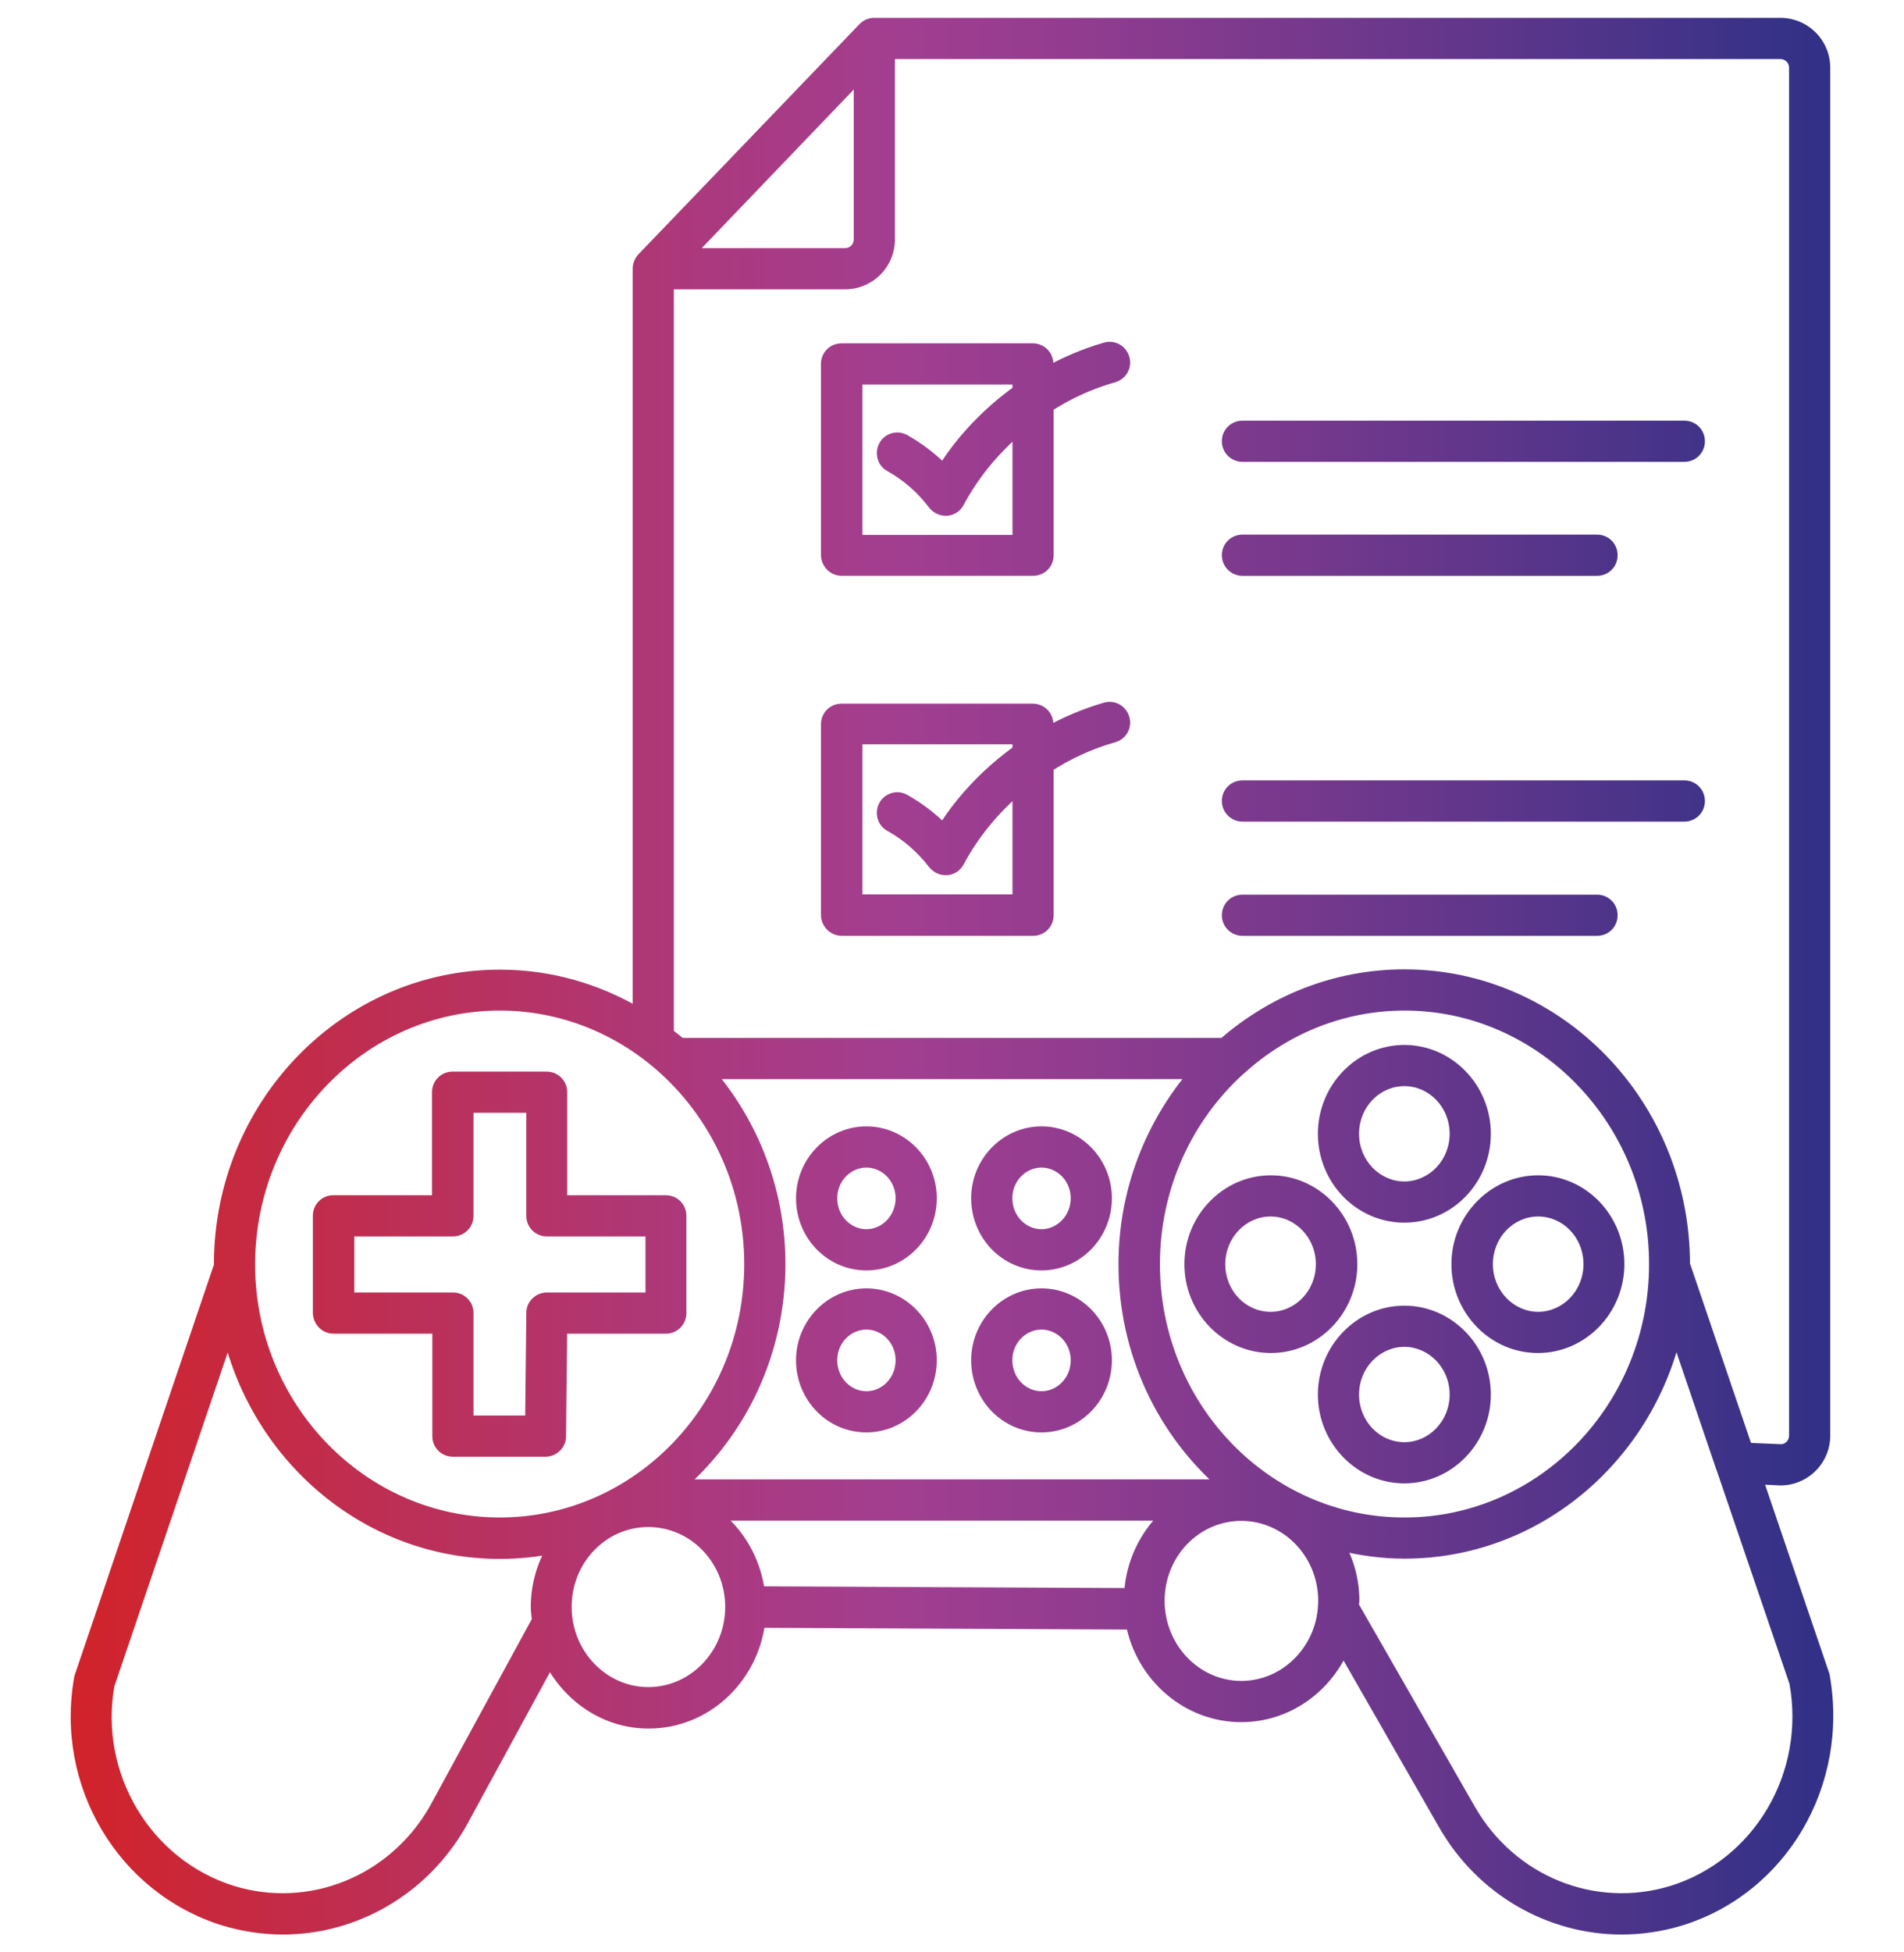
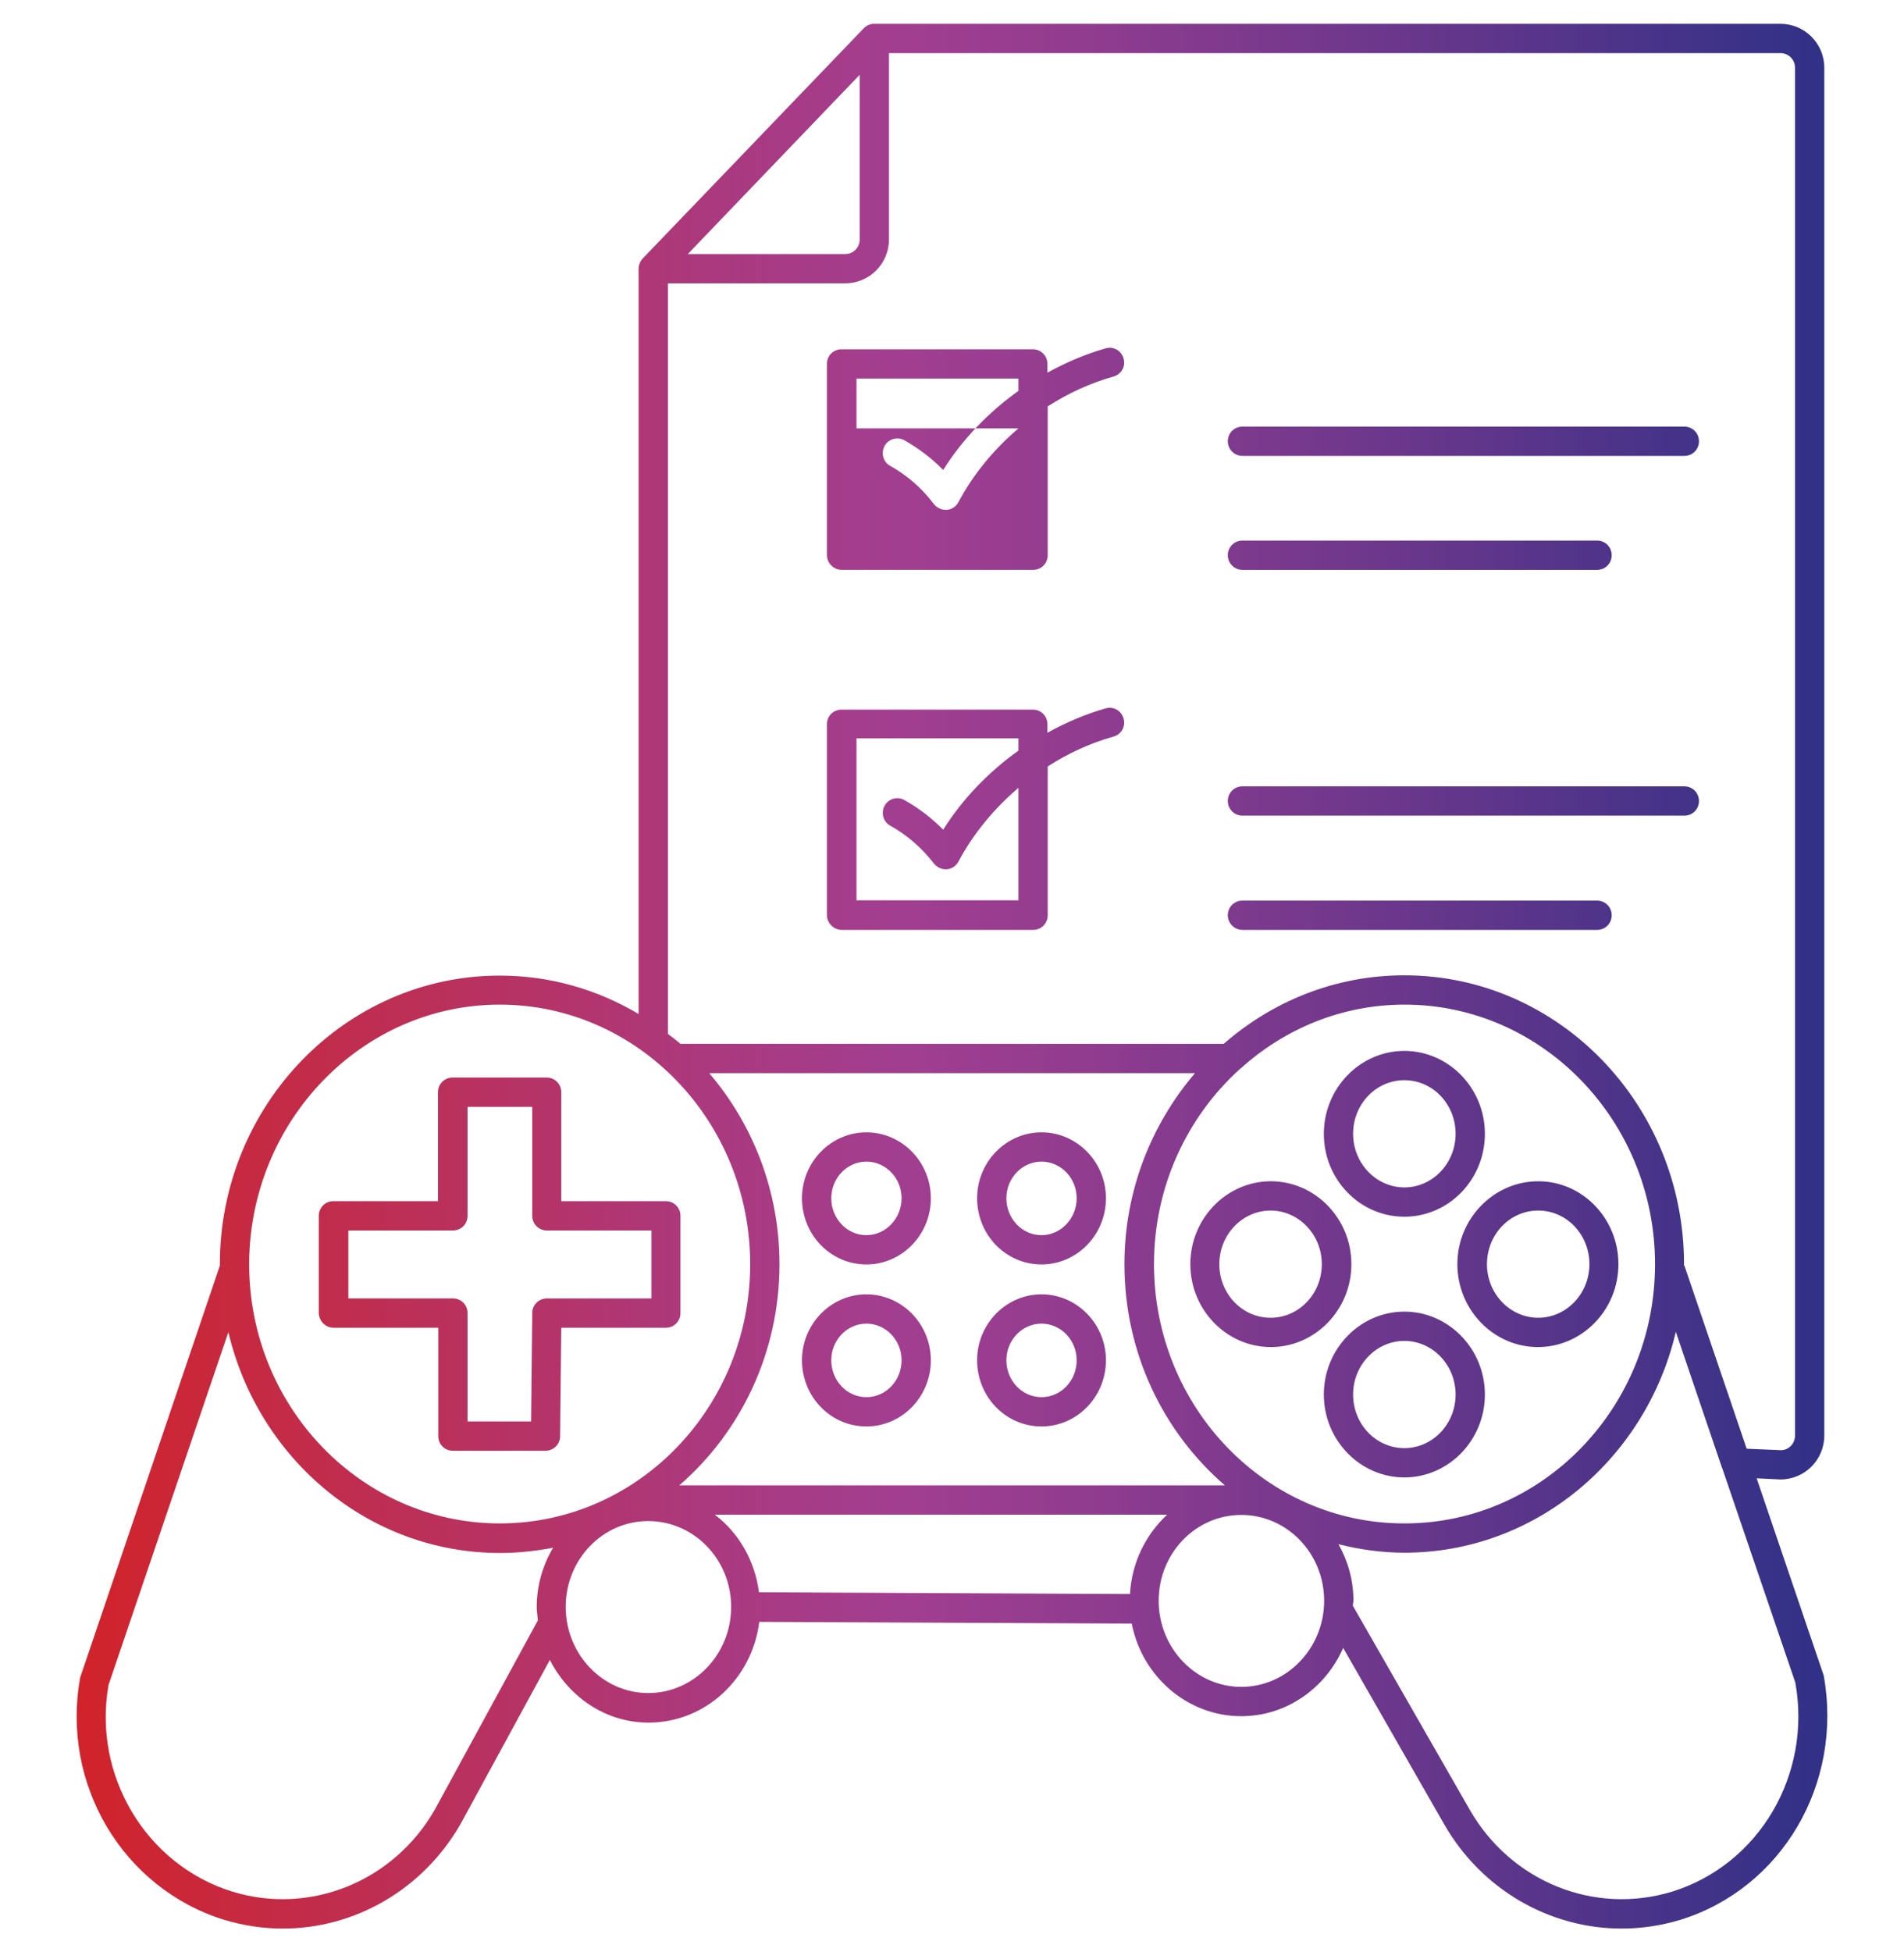
<svg xmlns="http://www.w3.org/2000/svg" width="80" height="82" viewBox="0 0 80 82" fill="none">
-   <path fill-rule="evenodd" clip-rule="evenodd" d="M76.626 70.369L73.809 62.089L74.805 62.138C75.826 62.138 76.651 61.314 76.651 60.293V2.846C76.651 1.825 75.826 1 74.805 1H36.737L36.733 1C36.694 0.999 36.483 0.996 36.294 1.185L27.005 10.856C27.005 10.856 26.832 11.028 26.832 11.286V42.587C25.11 41.566 23.129 40.975 21 40.975C14.516 40.975 9.238 46.414 9.238 53.107V53.144V53.156L3.369 70.456C2.557 74.934 5.153 79.302 9.41 80.631C10.235 80.877 11.059 81 11.883 81C14.885 81 17.752 79.388 19.352 76.608L23.104 69.717C23.892 71.268 25.442 72.35 27.251 72.35C29.638 72.35 31.606 70.505 31.902 68.118L47.552 68.192C47.983 70.406 49.89 72.08 52.154 72.08C54.061 72.08 55.697 70.898 56.436 69.213L60.68 76.62C62.268 79.388 65.134 81 68.137 81C68.961 81 69.798 80.877 70.61 80.631C74.855 79.314 77.451 74.934 76.626 70.369ZM36.122 3.141V10.056C36.122 10.4 35.851 10.671 35.507 10.671H28.899L36.122 3.141ZM28.063 11.901H35.507C36.528 11.901 37.352 11.077 37.352 10.056V2.231H74.805C75.15 2.231 75.421 2.501 75.421 2.846V60.293C75.421 60.637 75.15 60.908 74.83 60.908L73.39 60.846L70.782 53.181C70.782 53.169 70.77 53.156 70.757 53.144V53.095C70.757 46.401 65.491 40.963 59.007 40.963C56.116 40.963 53.47 42.046 51.416 43.842H28.592C28.42 43.695 28.247 43.559 28.063 43.424V11.901ZM47.478 66.949L31.889 66.875C31.717 65.546 31.04 64.377 30.031 63.615H49.041C48.143 64.451 47.552 65.62 47.478 66.949ZM28.543 62.384C31.114 60.157 32.751 56.823 32.751 53.095C32.751 50.019 31.631 47.214 29.798 45.073H50.21C48.377 47.214 47.245 50.019 47.245 53.095C47.245 56.823 48.881 60.157 51.465 62.384H28.543ZM48.487 53.095C48.487 49.834 49.878 46.918 52.068 44.925C52.08 44.913 52.092 44.904 52.105 44.894C52.117 44.885 52.129 44.876 52.142 44.864C53.987 43.203 56.386 42.194 59.019 42.194C64.814 42.194 69.539 47.09 69.539 53.095C69.539 59.099 64.827 63.984 59.019 63.984C53.212 63.996 48.487 59.111 48.487 53.095ZM21 42.194C26.796 42.194 31.52 47.09 31.52 53.095C31.52 59.099 26.808 63.984 21 63.984C15.193 63.984 10.468 59.099 10.468 53.095C10.481 47.09 15.205 42.194 21 42.194ZM18.269 76.005C16.534 79.031 13.027 80.446 9.767 79.45C6.113 78.318 3.886 74.54 4.562 70.763L9.595 55.949C10.85 61.265 15.476 65.226 21.013 65.226C21.776 65.226 22.526 65.14 23.24 65.005C22.809 65.731 22.551 66.58 22.551 67.503C22.551 67.613 22.564 67.724 22.577 67.835C22.586 67.909 22.595 67.983 22.6 68.056L18.269 76.005ZM27.238 71.108C25.331 71.108 23.769 69.484 23.769 67.49C23.769 65.497 25.319 63.885 27.238 63.885C29.158 63.885 30.72 65.497 30.72 67.49C30.72 69.484 29.158 71.108 27.238 71.108ZM52.154 70.849C50.247 70.849 48.684 69.225 48.684 67.232C48.684 65.239 50.234 63.627 52.154 63.627C54.073 63.627 55.636 65.239 55.636 67.232C55.636 69.225 54.073 70.849 52.154 70.849ZM70.253 79.45C66.98 80.446 63.486 79.031 61.751 76.005L56.842 67.441C56.842 67.404 56.848 67.367 56.854 67.33L56.854 67.33C56.86 67.293 56.866 67.257 56.866 67.22C56.866 66.358 56.632 65.559 56.239 64.857C57.125 65.079 58.06 65.214 59.007 65.214C64.531 65.214 69.17 61.252 70.413 55.937L72.344 61.621C72.344 61.627 72.344 61.63 72.345 61.632C72.346 61.634 72.347 61.635 72.348 61.636C72.35 61.639 72.352 61.642 72.357 61.646L75.433 70.665C76.134 74.54 73.907 78.318 70.253 79.45ZM35.372 23.934H43.406C43.751 23.934 44.021 23.664 44.021 23.319V17.069C44.883 16.515 45.818 16.085 46.79 15.814C47.122 15.716 47.306 15.383 47.208 15.051C47.109 14.719 46.777 14.534 46.445 14.633C45.596 14.879 44.784 15.223 44.009 15.654V15.285C44.009 14.94 43.738 14.67 43.394 14.67H35.359C35.015 14.67 34.744 14.94 34.744 15.285V23.319C34.756 23.664 35.027 23.934 35.372 23.934ZM35.987 15.9H42.791V16.417C41.536 17.315 40.441 18.447 39.629 19.739C39.149 19.247 38.595 18.828 38.005 18.496C37.709 18.324 37.328 18.435 37.168 18.73C37.008 19.025 37.106 19.407 37.402 19.567C38.115 19.96 38.743 20.514 39.235 21.166C39.358 21.314 39.53 21.412 39.727 21.412H39.776C39.986 21.4 40.17 21.277 40.269 21.092C40.896 19.911 41.77 18.865 42.791 17.992V22.716H35.987V15.9ZM70.77 19.148H52.203C51.871 19.148 51.588 18.878 51.588 18.533C51.588 18.189 51.859 17.918 52.203 17.918H70.77C71.114 17.918 71.385 18.189 71.385 18.533C71.385 18.878 71.114 19.148 70.77 19.148ZM67.103 23.935H52.203C51.871 23.935 51.588 23.664 51.588 23.319C51.588 22.975 51.859 22.704 52.203 22.704H67.103C67.448 22.704 67.718 22.975 67.718 23.319C67.718 23.664 67.448 23.935 67.103 23.935ZM43.406 39.056H35.372C35.027 39.056 34.756 38.773 34.744 38.453V30.419C34.744 30.074 35.015 29.804 35.359 29.804H43.394C43.738 29.804 44.009 30.074 44.009 30.419V30.776C44.784 30.345 45.596 30 46.445 29.754C46.777 29.656 47.109 29.84 47.208 30.173C47.306 30.505 47.122 30.837 46.79 30.936C45.818 31.206 44.883 31.637 44.021 32.191V38.441C44.021 38.785 43.751 39.056 43.406 39.056ZM42.791 31.009H35.987V37.813H42.791V33.089C41.77 33.962 40.896 35.008 40.269 36.189C40.17 36.374 39.986 36.497 39.776 36.509H39.727C39.53 36.509 39.358 36.411 39.235 36.263C38.743 35.623 38.115 35.07 37.402 34.676C37.106 34.516 37.008 34.135 37.168 33.839C37.328 33.544 37.709 33.433 38.005 33.605C38.595 33.938 39.149 34.356 39.629 34.848C40.441 33.556 41.536 32.424 42.791 31.526V31.009ZM52.203 34.258H70.77C71.114 34.258 71.385 33.987 71.385 33.642C71.385 33.298 71.114 33.027 70.77 33.027H52.203C51.859 33.027 51.588 33.298 51.588 33.642C51.588 33.987 51.871 34.258 52.203 34.258ZM67.103 39.056H52.203C51.871 39.056 51.588 38.785 51.588 38.441C51.588 38.096 51.859 37.826 52.203 37.826H67.103C67.448 37.826 67.718 38.096 67.718 38.441C67.718 38.785 67.448 39.056 67.103 39.056ZM43.761 47.558C42.273 47.558 41.055 48.801 41.055 50.326C41.055 51.864 42.261 53.107 43.761 53.107C45.25 53.107 46.468 51.864 46.468 50.326C46.468 48.801 45.25 47.558 43.761 47.558ZM43.761 51.877C42.95 51.877 42.285 51.188 42.285 50.326C42.285 49.477 42.95 48.788 43.761 48.788C44.574 48.788 45.238 49.477 45.238 50.326C45.238 51.175 44.574 51.877 43.761 51.877ZM33.697 50.326C33.697 48.801 34.915 47.558 36.404 47.558C37.893 47.558 39.111 48.801 39.111 50.326C39.111 51.864 37.893 53.107 36.404 53.107C34.903 53.107 33.697 51.864 33.697 50.326ZM34.928 50.326C34.928 51.188 35.592 51.877 36.404 51.877C37.216 51.877 37.881 51.175 37.881 50.326C37.881 49.477 37.216 48.788 36.404 48.788C35.592 48.788 34.928 49.477 34.928 50.326ZM43.761 54.362C42.273 54.362 41.055 55.605 41.055 57.13C41.055 58.668 42.261 59.911 43.761 59.911C45.25 59.911 46.468 58.668 46.468 57.13C46.468 55.605 45.25 54.362 43.761 54.362ZM43.761 58.681C42.95 58.681 42.285 57.992 42.285 57.13C42.285 56.282 42.95 55.592 43.761 55.592C44.574 55.592 45.238 56.282 45.238 57.13C45.238 57.992 44.574 58.681 43.761 58.681ZM33.697 57.13C33.697 55.605 34.915 54.362 36.404 54.362C37.893 54.362 39.111 55.605 39.111 57.13C39.111 58.668 37.893 59.911 36.404 59.911C34.903 59.911 33.697 58.668 33.697 57.13ZM34.928 57.13C34.928 57.992 35.592 58.681 36.404 58.681C37.216 58.681 37.881 57.992 37.881 57.13C37.881 56.282 37.216 55.592 36.404 55.592C35.592 55.592 34.928 56.282 34.928 57.13ZM62.39 47.62C62.39 49.539 60.877 51.102 59.007 51.102C57.136 51.102 55.623 49.539 55.623 47.62C55.623 45.7 57.149 44.138 59.007 44.138C60.864 44.138 62.39 45.7 62.39 47.62ZM61.16 47.62C61.16 46.377 60.2 45.368 59.007 45.368C57.813 45.368 56.853 46.377 56.853 47.62C56.853 48.862 57.825 49.871 59.007 49.871C60.188 49.871 61.16 48.862 61.16 47.62ZM62.39 58.57C62.39 56.651 60.864 55.088 59.007 55.088C57.149 55.088 55.623 56.651 55.623 58.57C55.623 60.489 57.149 62.052 59.007 62.052C60.864 62.052 62.39 60.489 62.39 58.57ZM59.007 60.822C57.813 60.822 56.853 59.813 56.853 58.57C56.853 57.327 57.825 56.318 59.007 56.318C60.188 56.318 61.16 57.327 61.16 58.57C61.16 59.813 60.188 60.822 59.007 60.822ZM53.397 49.613C55.255 49.613 56.781 51.175 56.781 53.095C56.781 55.014 55.255 56.577 53.397 56.577C51.539 56.577 50.014 55.014 50.014 53.095C50.014 51.175 51.539 49.613 53.397 49.613ZM51.232 53.095C51.232 54.337 52.191 55.346 53.385 55.346C54.578 55.346 55.538 54.337 55.538 53.095C55.538 51.852 54.566 50.843 53.385 50.843C52.204 50.843 51.232 51.852 51.232 53.095ZM61.234 53.095C61.234 55.014 62.76 56.577 64.618 56.577C66.476 56.577 68.001 55.014 68.001 53.095C68.001 51.175 66.488 49.613 64.63 49.613C62.772 49.613 61.234 51.175 61.234 53.095ZM64.63 50.843C65.824 50.843 66.783 51.852 66.783 53.095C66.783 54.337 65.811 55.346 64.63 55.346C63.449 55.346 62.477 54.337 62.477 53.095C62.477 51.852 63.437 50.843 64.63 50.843ZM18.415 55.765H14.022C13.678 55.765 13.407 55.494 13.395 55.15V51.065C13.395 50.72 13.665 50.449 14.01 50.449H18.402V45.872C18.402 45.528 18.673 45.257 19.017 45.257H22.967C23.311 45.257 23.582 45.528 23.582 45.872V50.449H27.975C28.319 50.449 28.59 50.72 28.59 51.065V55.15C28.59 55.494 28.319 55.765 27.975 55.765H23.582L23.533 60.33C23.533 60.662 23.25 60.932 22.918 60.932H19.03C18.685 60.932 18.415 60.662 18.415 60.317V55.765ZM19.03 51.68H14.637V54.534H19.03C19.374 54.534 19.645 54.805 19.645 55.15V59.702H22.315L22.364 55.137C22.364 54.805 22.647 54.534 22.979 54.534H27.372V51.68H22.979C22.635 51.68 22.364 51.409 22.364 51.065V46.488H19.645V51.065C19.645 51.409 19.374 51.68 19.03 51.68Z" fill="url(#paint0_linear_2645_14870)" />
-   <path d="M73.809 62.089L73.821 61.839L73.453 61.821L73.572 62.169L73.809 62.089ZM76.626 70.369L76.872 70.325L76.869 70.307L76.863 70.289L76.626 70.369ZM74.805 62.138L74.793 62.388H74.805V62.138ZM36.737 1L36.734 1.25H36.737V1ZM36.733 1L36.729 1.25L36.73 1.25L36.733 1ZM36.294 1.185L36.117 1.008L36.114 1.012L36.294 1.185ZM27.005 10.856L27.181 11.032L27.185 11.029L27.005 10.856ZM26.832 42.587L26.705 42.802L27.082 43.026V42.587H26.832ZM9.238 53.156L9.475 53.237L9.488 53.198V53.156H9.238ZM3.369 70.456L3.132 70.375L3.126 70.393L3.123 70.411L3.369 70.456ZM9.41 80.631L9.336 80.87L9.339 80.87L9.41 80.631ZM19.352 76.608L19.568 76.732L19.571 76.727L19.352 76.608ZM23.104 69.717L23.327 69.604L23.112 69.18L22.885 69.598L23.104 69.717ZM31.902 68.118L31.903 67.868L31.681 67.867L31.654 68.087L31.902 68.118ZM47.552 68.192L47.798 68.144L47.758 67.943L47.553 67.942L47.552 68.192ZM56.436 69.213L56.653 69.089L56.406 68.658L56.207 69.113L56.436 69.213ZM60.68 76.62L60.464 76.744L60.464 76.744L60.68 76.62ZM70.61 80.631L70.682 80.87L70.684 80.87L70.61 80.631ZM36.122 3.141H36.372V2.519L35.941 2.968L36.122 3.141ZM28.899 10.671L28.719 10.498L28.313 10.921H28.899V10.671ZM28.063 11.901V11.651H27.813V11.901H28.063ZM37.352 2.231V1.981H37.102V2.231H37.352ZM74.83 60.908L74.819 61.158H74.83V60.908ZM73.39 60.846L73.154 60.927L73.209 61.089L73.38 61.096L73.39 60.846ZM70.782 53.181H70.532V53.222L70.545 53.261L70.782 53.181ZM70.757 53.144H70.507V53.248L70.581 53.321L70.757 53.144ZM51.416 43.842V44.092H51.509L51.58 44.031L51.416 43.842ZM28.592 43.842L28.429 44.032L28.499 44.092H28.592V43.842ZM28.063 43.424H27.813V43.551L27.915 43.626L28.063 43.424ZM31.889 66.875L31.641 66.907L31.669 67.124L31.888 67.125L31.889 66.875ZM47.478 66.949L47.477 67.199L47.715 67.2L47.728 66.963L47.478 66.949ZM30.031 63.615V63.365H29.286L29.881 63.814L30.031 63.615ZM49.041 63.615L49.211 63.797L49.676 63.365H49.041V63.615ZM28.543 62.384L28.379 62.195L27.872 62.634H28.543V62.384ZM29.798 45.073V44.823H29.254L29.608 45.235L29.798 45.073ZM50.21 45.073L50.4 45.235L50.753 44.823H50.21V45.073ZM51.465 62.384V62.634H52.138L51.628 62.195L51.465 62.384ZM52.068 44.925L52.236 45.11L52.245 45.102L52.068 44.925ZM52.105 44.894L52.255 45.094L52.255 45.094L52.105 44.894ZM52.142 44.864L51.974 44.677L51.965 44.687L52.142 44.864ZM59.019 63.984V63.734H59.019L59.019 63.984ZM10.468 53.095L10.218 53.094V53.095H10.468ZM9.767 79.45L9.693 79.689L9.694 79.689L9.767 79.45ZM18.269 76.005L18.486 76.129L18.488 76.124L18.269 76.005ZM4.562 70.763L4.326 70.683L4.32 70.701L4.316 70.719L4.562 70.763ZM9.595 55.949L9.838 55.892L9.638 55.045L9.358 55.869L9.595 55.949ZM23.24 65.005L23.455 65.132L23.737 64.656L23.193 64.759L23.24 65.005ZM22.577 67.835L22.329 67.865V67.865L22.577 67.835ZM22.6 68.056L22.819 68.176L22.854 68.112L22.849 68.04L22.6 68.056ZM61.751 76.005L61.968 75.88L61.968 75.88L61.751 76.005ZM70.253 79.45L70.326 79.689L70.327 79.689L70.253 79.45ZM56.842 67.441H56.592V67.508L56.625 67.566L56.842 67.441ZM56.854 67.33L57.1 67.371V67.371L56.854 67.33ZM56.854 67.33L57.1 67.371L57.1 67.371L56.854 67.33ZM56.239 64.857L56.299 64.615L55.737 64.474L56.021 64.98L56.239 64.857ZM70.413 55.937L70.65 55.856L70.368 55.029L70.169 55.88L70.413 55.937ZM72.344 61.621H72.594V61.58L72.581 61.541L72.344 61.621ZM72.345 61.632L72.11 61.716L72.11 61.716L72.345 61.632ZM72.348 61.636L72.148 61.786L72.148 61.787L72.348 61.636ZM72.357 61.646L72.593 61.565L72.575 61.51L72.534 61.469L72.357 61.646ZM75.433 70.665L75.679 70.62L75.675 70.602L75.669 70.584L75.433 70.665ZM44.021 17.069L43.886 16.859L43.771 16.932V17.069H44.021ZM46.79 15.814L46.857 16.055L46.861 16.054L46.79 15.814ZM47.208 15.051L46.968 15.122V15.122L47.208 15.051ZM46.445 14.633L46.515 14.873L46.516 14.873L46.445 14.633ZM44.009 15.654H43.759V16.079L44.13 15.873L44.009 15.654ZM34.744 23.319H34.494L34.494 23.328L34.744 23.319ZM42.791 15.9H43.041V15.65H42.791V15.9ZM35.987 15.9V15.65H35.737V15.9H35.987ZM42.791 16.417L42.936 16.62L43.041 16.545V16.417H42.791ZM39.629 19.739L39.45 19.913L39.672 20.141L39.84 19.872L39.629 19.739ZM38.005 18.496L37.879 18.712L37.882 18.714L38.005 18.496ZM37.402 19.567L37.523 19.348L37.521 19.347L37.402 19.567ZM39.235 21.166L39.035 21.317L39.043 21.326L39.235 21.166ZM39.776 21.412V21.662H39.784L39.791 21.662L39.776 21.412ZM40.269 21.092L40.489 21.21L40.489 21.21L40.269 21.092ZM42.791 17.992H43.041V17.449L42.628 17.802L42.791 17.992ZM42.791 22.716V22.966H43.041V22.716H42.791ZM35.987 22.716H35.737V22.966H35.987V22.716ZM34.744 38.453H34.494L34.494 38.463L34.744 38.453ZM44.009 30.776H43.759V31.2L44.13 30.994L44.009 30.776ZM46.445 29.754L46.515 29.994L46.516 29.994L46.445 29.754ZM47.208 30.173L46.968 30.244V30.244L47.208 30.173ZM46.79 30.936L46.857 31.176L46.861 31.175L46.79 30.936ZM44.021 32.191L43.886 31.98L43.771 32.054V32.191H44.021ZM35.987 31.009V30.759H35.737V31.009H35.987ZM42.791 31.009H43.041V30.759H42.791V31.009ZM35.987 37.813H35.737V38.063H35.987V37.813ZM42.791 37.813V38.063H43.041V37.813H42.791ZM42.791 33.089H43.041V32.546L42.628 32.899L42.791 33.089ZM40.269 36.189L40.489 36.307L40.489 36.307L40.269 36.189ZM39.776 36.509V36.759H39.784L39.791 36.759L39.776 36.509ZM39.235 36.263L39.037 36.416L39.043 36.423L39.235 36.263ZM37.402 34.676L37.523 34.457L37.521 34.456L37.402 34.676ZM37.168 33.839L37.388 33.958V33.958L37.168 33.839ZM38.005 33.605L37.879 33.821L37.882 33.823L38.005 33.605ZM39.629 34.848L39.45 35.023L39.672 35.25L39.84 34.981L39.629 34.848ZM42.791 31.526L42.936 31.729L43.041 31.655V31.526H42.791ZM18.415 55.765H18.665V55.515H18.415V55.765ZM13.395 55.15H13.144L13.145 55.158L13.395 55.15ZM18.402 50.449V50.699H18.652V50.449H18.402ZM23.582 50.449H23.332V50.699H23.582V50.449ZM23.582 55.765V55.515H23.335L23.332 55.762L23.582 55.765ZM23.533 60.33L23.283 60.327V60.33H23.533ZM14.637 51.68V51.43H14.387V51.68H14.637ZM14.637 54.534H14.387V54.784H14.637V54.534ZM19.645 59.702H19.395V59.952H19.645V59.702ZM22.315 59.702V59.952H22.562L22.565 59.705L22.315 59.702ZM22.364 55.137L22.614 55.14V55.137H22.364ZM27.372 54.534V54.784H27.622V54.534H27.372ZM27.372 51.68H27.622V51.43H27.372V51.68ZM22.364 46.488H22.614V46.238H22.364V46.488ZM19.645 46.488V46.238H19.395V46.488H19.645ZM73.572 62.169L76.39 70.45L76.863 70.289L74.045 62.008L73.572 62.169ZM74.818 61.889L73.821 61.839L73.796 62.339L74.793 62.388L74.818 61.889ZM76.401 60.293C76.401 61.176 75.688 61.888 74.805 61.888V62.388C75.965 62.388 76.901 61.452 76.901 60.293H76.401ZM76.401 2.846V60.293H76.901V2.846H76.401ZM74.805 1.25C75.688 1.25 76.401 1.963 76.401 2.846H76.901C76.901 1.686 75.965 0.75 74.805 0.75V1.25ZM36.737 1.25H74.805V0.75H36.737V1.25ZM36.73 1.25L36.734 1.25L36.74 0.75L36.736 0.75L36.73 1.25ZM36.471 1.361C36.587 1.246 36.711 1.25 36.729 1.25L36.737 0.75C36.676 0.749 36.379 0.747 36.117 1.008L36.471 1.361ZM27.185 11.029L36.474 1.358L36.114 1.012L26.824 10.682L27.185 11.029ZM27.082 11.286C27.082 11.213 27.107 11.148 27.136 11.098C27.15 11.073 27.163 11.055 27.173 11.043C27.178 11.037 27.181 11.033 27.183 11.031C27.184 11.03 27.184 11.03 27.184 11.03C27.184 11.03 27.183 11.03 27.183 11.031C27.183 11.031 27.183 11.031 27.182 11.031C27.182 11.032 27.182 11.032 27.182 11.032C27.182 11.032 27.182 11.032 27.182 11.032C27.182 11.032 27.182 11.032 27.182 11.032C27.181 11.032 27.181 11.032 27.005 10.856C26.828 10.679 26.828 10.679 26.828 10.679C26.828 10.679 26.828 10.679 26.828 10.679C26.828 10.679 26.827 10.679 26.827 10.679C26.827 10.68 26.827 10.68 26.827 10.68C26.826 10.68 26.826 10.681 26.825 10.681C26.824 10.682 26.823 10.684 26.822 10.685C26.819 10.688 26.816 10.692 26.812 10.696C26.804 10.704 26.794 10.716 26.782 10.73C26.76 10.759 26.73 10.799 26.701 10.85C26.644 10.951 26.582 11.101 26.582 11.286H27.082ZM27.082 42.587V11.286H26.582V42.587H27.082ZM21 41.225C23.082 41.225 25.019 41.803 26.705 42.802L26.96 42.372C25.201 41.329 23.176 40.725 21 40.725V41.225ZM9.488 53.107C9.488 46.545 14.662 41.225 21 41.225V40.725C14.371 40.725 8.988 46.283 8.988 53.107H9.488ZM9.488 53.144V53.107H8.988V53.144H9.488ZM9.488 53.156V53.144H8.988V53.156H9.488ZM3.606 70.536L9.475 53.237L9.001 53.076L3.132 70.375L3.606 70.536ZM9.485 80.392C5.352 79.102 2.825 74.858 3.615 70.5L3.123 70.411C2.289 75.01 4.954 79.502 9.336 80.87L9.485 80.392ZM11.883 80.75C11.084 80.75 10.284 80.631 9.482 80.391L9.339 80.87C10.185 81.123 11.034 81.25 11.883 81.25V80.75ZM19.135 76.483C17.58 79.187 14.795 80.75 11.883 80.75V81.25C14.976 81.25 17.925 79.59 19.568 76.732L19.135 76.483ZM22.885 69.598L19.132 76.488L19.571 76.727L23.324 69.837L22.885 69.598ZM27.251 72.1C25.547 72.1 24.077 71.08 23.327 69.604L22.881 69.831C23.706 71.455 25.337 72.6 27.251 72.6V72.1ZM31.654 68.087C31.373 70.357 29.503 72.1 27.251 72.1V72.6C29.772 72.6 31.84 70.652 32.15 68.148L31.654 68.087ZM47.553 67.942L31.903 67.868L31.9 68.368L47.551 68.442L47.553 67.942ZM52.154 71.83C50.017 71.83 48.207 70.249 47.798 68.144L47.307 68.239C47.759 70.564 49.763 72.33 52.154 72.33V71.83ZM56.207 69.113C55.505 70.715 53.953 71.83 52.154 71.83V72.33C54.168 72.33 55.89 71.082 56.665 69.313L56.207 69.113ZM60.897 76.496L56.653 69.089L56.219 69.337L60.464 76.744L60.897 76.496ZM68.137 80.75C65.224 80.75 62.44 79.186 60.897 76.496L60.464 76.744C62.095 79.59 65.044 81.25 68.137 81.25V80.75ZM70.537 80.392C69.748 80.631 68.936 80.75 68.137 80.75V81.25C68.986 81.25 69.847 81.123 70.682 80.87L70.537 80.392ZM76.38 70.414C77.183 74.861 74.654 79.115 70.536 80.392L70.684 80.87C75.055 79.514 77.718 75.008 76.872 70.325L76.38 70.414ZM36.372 10.056V3.141H35.872V10.056H36.372ZM35.507 10.921C35.989 10.921 36.372 10.538 36.372 10.056H35.872C35.872 10.262 35.713 10.421 35.507 10.421V10.921ZM28.899 10.921H35.507V10.421H28.899V10.921ZM35.941 2.968L28.719 10.498L29.08 10.844L36.302 3.314L35.941 2.968ZM35.507 11.651H28.063V12.151H35.507V11.651ZM37.102 10.056C37.102 10.939 36.39 11.651 35.507 11.651V12.151C36.666 12.151 37.602 11.215 37.602 10.056H37.102ZM37.102 2.231V10.056H37.602V2.231H37.102ZM74.805 1.981H37.352V2.481H74.805V1.981ZM75.671 2.846C75.671 2.363 75.288 1.981 74.805 1.981V2.481C75.012 2.481 75.171 2.639 75.171 2.846H75.671ZM75.671 60.293V2.846H75.171V60.293H75.671ZM74.83 61.158C75.294 61.158 75.671 60.769 75.671 60.293H75.171C75.171 60.506 75.005 60.658 74.83 60.658V61.158ZM73.38 61.096L74.819 61.157L74.841 60.658L73.401 60.596L73.38 61.096ZM70.545 53.261L73.154 60.927L73.627 60.766L71.019 53.1L70.545 53.261ZM70.581 53.321C70.59 53.33 70.582 53.323 70.574 53.312C70.569 53.306 70.559 53.292 70.551 53.272C70.542 53.251 70.532 53.22 70.532 53.181H71.032C71.032 53.093 70.99 53.033 70.974 53.013C70.957 52.989 70.937 52.97 70.934 52.967L70.581 53.321ZM70.507 53.095V53.144H71.007V53.095H70.507ZM59.007 41.213C65.346 41.213 70.507 46.532 70.507 53.095H71.007C71.007 46.271 65.637 40.713 59.007 40.713V41.213ZM51.58 44.031C53.592 42.272 56.18 41.213 59.007 41.213V40.713C56.052 40.713 53.349 41.82 51.251 43.654L51.58 44.031ZM28.592 44.092H51.416V43.592H28.592V44.092ZM27.915 43.626C28.095 43.758 28.262 43.889 28.429 44.032L28.755 43.653C28.577 43.5 28.4 43.361 28.211 43.222L27.915 43.626ZM27.813 11.901V43.424H28.313V11.901H27.813ZM31.888 67.125L47.477 67.199L47.48 66.699L31.89 66.625L31.888 67.125ZM29.881 63.814C30.834 64.535 31.477 65.643 31.641 66.907L32.137 66.843C31.957 65.45 31.247 64.22 30.182 63.415L29.881 63.814ZM49.041 63.365H30.031V63.865H49.041V63.365ZM47.728 66.963C47.798 65.701 48.358 64.592 49.211 63.797L48.87 63.432C47.927 64.31 47.306 65.539 47.229 66.935L47.728 66.963ZM32.501 53.095C32.501 56.748 30.897 60.014 28.379 62.195L28.706 62.573C31.331 60.3 33.001 56.897 33.001 53.095H32.501ZM29.608 45.235C31.404 47.332 32.501 50.081 32.501 53.095H33.001C33.001 49.957 31.858 47.095 29.988 44.91L29.608 45.235ZM50.21 44.823H29.798V45.323H50.21V44.823ZM47.495 53.095C47.495 50.081 48.603 47.333 50.4 45.235L50.02 44.91C48.15 47.094 46.995 49.956 46.995 53.095H47.495ZM51.628 62.195C49.098 60.014 47.495 56.748 47.495 53.095H46.995C46.995 56.897 48.664 60.3 51.302 62.574L51.628 62.195ZM28.543 62.634H51.465V62.134H28.543V62.634ZM51.899 44.74C49.659 46.779 48.237 49.762 48.237 53.095H48.737C48.737 49.907 50.096 47.057 52.236 45.11L51.899 44.74ZM51.955 44.694C51.943 44.703 51.917 44.722 51.891 44.748L52.245 45.102C52.243 45.103 52.243 45.103 52.244 45.102C52.246 45.101 52.248 45.099 52.255 45.094L51.955 44.694ZM51.965 44.687C51.966 44.685 51.967 44.685 51.965 44.686C51.964 44.688 51.961 44.689 51.955 44.694L52.255 45.094C52.266 45.086 52.292 45.067 52.318 45.04L51.965 44.687ZM59.019 41.944C56.321 41.944 53.863 42.978 51.974 44.678L52.309 45.049C54.111 43.427 56.452 42.444 59.019 42.444V41.944ZM69.789 53.095C69.789 46.961 64.961 41.944 59.019 41.944V42.444C64.668 42.444 69.289 47.22 69.289 53.095H69.789ZM59.019 64.234C64.973 64.234 69.789 59.229 69.789 53.095H69.289C69.289 58.969 64.681 63.734 59.019 63.734V64.234ZM48.237 53.095C48.237 59.241 53.066 64.246 59.02 64.234L59.019 63.734C53.358 63.746 48.737 58.981 48.737 53.095H48.237ZM31.77 53.095C31.77 46.961 26.942 41.944 21 41.944V42.444C26.649 42.444 31.27 47.22 31.27 53.095H31.77ZM21 64.234C26.954 64.234 31.77 59.229 31.77 53.095H31.27C31.27 58.969 26.662 63.734 21 63.734V64.234ZM10.218 53.095C10.218 59.229 15.047 64.234 21 64.234V63.734C15.339 63.734 10.718 58.969 10.718 53.095H10.218ZM21 41.944C15.059 41.944 10.231 46.961 10.218 53.094L10.718 53.095C10.73 47.22 15.352 42.444 21 42.444V41.944ZM9.694 79.689C13.069 80.721 16.695 79.254 18.486 76.129L18.052 75.88C16.374 78.809 12.986 80.172 9.84 79.211L9.694 79.689ZM4.316 70.719C3.618 74.617 5.914 78.518 9.693 79.689L9.841 79.211C6.311 78.118 4.153 74.464 4.808 70.807L4.316 70.719ZM9.358 55.869L4.326 70.683L4.799 70.844L9.831 56.03L9.358 55.869ZM21.013 64.976C15.6 64.976 11.068 61.103 9.838 55.892L9.351 56.007C10.631 61.426 15.351 65.476 21.013 65.476V64.976ZM23.193 64.759C22.492 64.892 21.757 64.976 21.013 64.976V65.476C21.794 65.476 22.561 65.388 23.286 65.251L23.193 64.759ZM22.801 67.503C22.801 66.627 23.046 65.822 23.455 65.132L23.025 64.877C22.573 65.639 22.301 66.532 22.301 67.503H22.801ZM22.826 67.805C22.812 67.692 22.801 67.596 22.801 67.503H22.301C22.301 67.631 22.316 67.757 22.329 67.865L22.826 67.805ZM22.849 68.04C22.844 67.958 22.834 67.878 22.826 67.805L22.329 67.865C22.338 67.94 22.346 68.007 22.35 68.073L22.849 68.04ZM18.488 76.124L22.819 68.176L22.38 67.937L18.049 75.885L18.488 76.124ZM23.519 67.49C23.519 69.612 25.184 71.358 27.238 71.358V70.858C25.479 70.858 24.019 69.355 24.019 67.49H23.519ZM27.238 63.635C25.172 63.635 23.519 65.368 23.519 67.49H24.019C24.019 65.626 25.466 64.135 27.238 64.135V63.635ZM30.97 67.49C30.97 65.367 29.304 63.635 27.238 63.635V64.135C29.012 64.135 30.47 65.627 30.47 67.49H30.97ZM27.238 71.358C29.305 71.358 30.97 69.612 30.97 67.49H30.47C30.47 69.355 29.011 70.858 27.238 70.858V71.358ZM48.434 67.232C48.434 69.354 50.099 71.099 52.154 71.099V70.599C50.394 70.599 48.934 69.097 48.934 67.232H48.434ZM52.154 63.377C50.087 63.377 48.434 65.11 48.434 67.232H48.934C48.934 65.368 50.382 63.877 52.154 63.877V63.377ZM55.886 67.232C55.886 65.109 54.219 63.377 52.154 63.377V63.877C53.927 63.877 55.386 65.369 55.386 67.232H55.886ZM52.154 71.099C54.22 71.099 55.886 69.354 55.886 67.232H55.386C55.386 69.096 53.926 70.599 52.154 70.599V71.099ZM61.534 76.129C63.325 79.254 66.938 80.72 70.326 79.689L70.18 79.21C67.022 80.172 63.646 78.809 61.968 75.88L61.534 76.129ZM56.625 67.566L61.534 76.129L61.968 75.88L57.059 67.317L56.625 67.566ZM56.607 67.289C56.602 67.323 56.592 67.38 56.592 67.441H57.092C57.092 67.428 57.094 67.412 57.1 67.371L56.607 67.289ZM56.607 67.289L56.607 67.289L57.1 67.371L57.1 67.371L56.607 67.289ZM56.616 67.22C56.616 67.232 56.614 67.249 56.607 67.289L57.1 67.371C57.106 67.338 57.116 67.281 57.116 67.22H56.616ZM56.021 64.98C56.395 65.647 56.616 66.405 56.616 67.22H57.116C57.116 66.312 56.87 65.471 56.457 64.735L56.021 64.98ZM59.007 64.964C58.083 64.964 57.169 64.832 56.299 64.615L56.178 65.1C57.081 65.326 58.036 65.464 59.007 65.464V64.964ZM70.169 55.88C68.951 61.09 64.407 64.964 59.007 64.964V65.464C64.656 65.464 69.389 61.414 70.656 55.994L70.169 55.88ZM72.581 61.541L70.65 55.856L70.176 56.017L72.108 61.702L72.581 61.541ZM72.581 61.549C72.591 61.576 72.593 61.599 72.594 61.611C72.594 61.616 72.594 61.62 72.594 61.621C72.594 61.623 72.594 61.623 72.594 61.621H72.094C72.094 61.622 72.094 61.625 72.094 61.628C72.095 61.632 72.095 61.638 72.095 61.645C72.096 61.66 72.099 61.685 72.11 61.716L72.581 61.549ZM72.547 61.486C72.558 61.5 72.571 61.521 72.581 61.549L72.11 61.716C72.121 61.746 72.135 61.77 72.148 61.786L72.547 61.486ZM72.534 61.469C72.532 61.468 72.532 61.467 72.531 61.467C72.531 61.467 72.531 61.467 72.532 61.468C72.533 61.469 72.535 61.471 72.537 61.473C72.54 61.476 72.543 61.48 72.547 61.486L72.148 61.787C72.158 61.8 72.166 61.809 72.17 61.813C72.174 61.817 72.178 61.821 72.18 61.823L72.534 61.469ZM75.669 70.584L72.593 61.565L72.12 61.727L75.196 70.745L75.669 70.584ZM70.327 79.689C74.107 78.517 76.402 74.615 75.679 70.62L75.187 70.709C75.867 74.466 73.707 78.118 70.179 79.211L70.327 79.689ZM43.406 23.684H35.372V24.184H43.406V23.684ZM43.771 23.319C43.771 23.526 43.612 23.684 43.406 23.684V24.184C43.889 24.184 44.271 23.802 44.271 23.319H43.771ZM43.771 17.069V23.319H44.271V17.069H43.771ZM46.723 15.573C45.725 15.851 44.767 16.293 43.886 16.859L44.157 17.279C44.998 16.738 45.911 16.318 46.857 16.055L46.723 15.573ZM46.968 15.122C47.027 15.319 46.921 15.514 46.719 15.574L46.861 16.054C47.323 15.917 47.586 15.447 47.448 14.98L46.968 15.122ZM46.516 14.873C46.713 14.814 46.908 14.92 46.968 15.122L47.448 14.98C47.311 14.518 46.841 14.255 46.374 14.393L46.516 14.873ZM44.13 15.873C44.89 15.45 45.685 15.113 46.515 14.873L46.376 14.393C45.508 14.644 44.678 14.996 43.888 15.435L44.13 15.873ZM43.759 15.285V15.654H44.259V15.285H43.759ZM43.394 14.92C43.6 14.92 43.759 15.078 43.759 15.285H44.259C44.259 14.802 43.876 14.42 43.394 14.42V14.92ZM35.359 14.92H43.394V14.42H35.359V14.92ZM34.994 15.285C34.994 15.078 35.153 14.92 35.359 14.92V14.42C34.877 14.42 34.494 14.802 34.494 15.285H34.994ZM34.994 23.319V15.285H34.494V23.319H34.994ZM35.372 23.684C35.167 23.684 35.002 23.526 34.994 23.31L34.494 23.328C34.511 23.802 34.888 24.184 35.372 24.184V23.684ZM42.791 15.65H35.987V16.15H42.791V15.65ZM43.041 16.417V15.9H42.541V16.417H43.041ZM39.84 19.872C40.634 18.61 41.706 17.501 42.936 16.62L42.645 16.213C41.366 17.129 40.248 18.284 39.417 19.606L39.84 19.872ZM37.882 18.714C38.453 19.035 38.987 19.439 39.45 19.913L39.808 19.564C39.31 19.054 38.737 18.622 38.127 18.278L37.882 18.714ZM37.388 18.849C37.481 18.677 37.706 18.612 37.879 18.712L38.131 18.28C37.712 18.036 37.175 18.192 36.948 18.611L37.388 18.849ZM37.521 19.347C37.356 19.258 37.288 19.032 37.388 18.849L36.948 18.611C36.728 19.018 36.857 19.556 37.283 19.786L37.521 19.347ZM39.435 21.015C38.922 20.337 38.268 19.759 37.523 19.348L37.281 19.785C37.962 20.162 38.564 20.691 39.035 21.317L39.435 21.015ZM39.727 21.162C39.619 21.162 39.513 21.109 39.427 21.006L39.043 21.326C39.204 21.519 39.442 21.662 39.727 21.662V21.162ZM39.776 21.162H39.727V21.662H39.776V21.162ZM40.048 20.975C39.989 21.086 39.88 21.156 39.762 21.163L39.791 21.662C40.091 21.644 40.352 21.468 40.489 21.21L40.048 20.975ZM42.628 17.802C41.586 18.693 40.692 19.763 40.048 20.975L40.489 21.21C41.1 20.059 41.953 19.037 42.953 18.182L42.628 17.802ZM43.041 22.716V17.992H42.541V22.716H43.041ZM35.987 22.966H42.791V22.466H35.987V22.966ZM35.737 15.9V22.716H36.237V15.9H35.737ZM52.203 19.398H70.77V18.898H52.203V19.398ZM51.338 18.533C51.338 19.019 51.736 19.398 52.203 19.398V18.898C52.006 18.898 51.838 18.736 51.838 18.533H51.338ZM52.203 17.668C51.721 17.668 51.338 18.051 51.338 18.533H51.838C51.838 18.327 51.997 18.168 52.203 18.168V17.668ZM70.77 17.668H52.203V18.168H70.77V17.668ZM71.635 18.533C71.635 18.051 71.252 17.668 70.77 17.668V18.168C70.976 18.168 71.135 18.327 71.135 18.533H71.635ZM70.77 19.398C71.252 19.398 71.635 19.016 71.635 18.533H71.135C71.135 18.74 70.976 18.898 70.77 18.898V19.398ZM52.203 24.185H67.103V23.685H52.203V24.185ZM51.338 23.319C51.338 23.805 51.736 24.185 52.203 24.185V23.685C52.006 23.685 51.838 23.523 51.838 23.319H51.338ZM52.203 22.454C51.721 22.454 51.338 22.837 51.338 23.319H51.838C51.838 23.113 51.997 22.954 52.203 22.954V22.454ZM67.103 22.454H52.203V22.954H67.103V22.454ZM67.968 23.319C67.968 22.837 67.586 22.454 67.103 22.454V22.954C67.309 22.954 67.468 23.113 67.468 23.319H67.968ZM67.103 24.185C67.586 24.185 67.968 23.802 67.968 23.319H67.468C67.468 23.526 67.309 23.685 67.103 23.685V24.185ZM35.372 39.306H43.406V38.806H35.372V39.306ZM34.494 38.463C34.512 38.911 34.887 39.306 35.372 39.306V38.806C35.167 38.806 35.001 38.635 34.994 38.444L34.494 38.463ZM34.494 30.419V38.453H34.994V30.419H34.494ZM35.359 29.554C34.877 29.554 34.494 29.936 34.494 30.419H34.994C34.994 30.212 35.153 30.054 35.359 30.054V29.554ZM43.394 29.554H35.359V30.054H43.394V29.554ZM44.259 30.419C44.259 29.936 43.876 29.554 43.394 29.554V30.054C43.6 30.054 43.759 30.212 43.759 30.419H44.259ZM44.259 30.776V30.419H43.759V30.776H44.259ZM46.376 29.514C45.508 29.766 44.678 30.118 43.888 30.557L44.13 30.994C44.89 30.572 45.685 30.235 46.515 29.994L46.376 29.514ZM47.448 30.102C47.311 29.64 46.841 29.376 46.374 29.515L46.516 29.994C46.713 29.936 46.908 30.041 46.968 30.244L47.448 30.102ZM46.861 31.175C47.323 31.038 47.586 30.569 47.448 30.102L46.968 30.244C47.027 30.441 46.921 30.636 46.719 30.696L46.861 31.175ZM44.157 32.401C44.998 31.86 45.911 31.44 46.857 31.176L46.723 30.695C45.725 30.973 44.767 31.414 43.886 31.98L44.157 32.401ZM44.271 38.441V32.191H43.771V38.441H44.271ZM43.406 39.306C43.889 39.306 44.271 38.923 44.271 38.441H43.771C43.771 38.647 43.612 38.806 43.406 38.806V39.306ZM35.987 31.259H42.791V30.759H35.987V31.259ZM36.237 37.813V31.009H35.737V37.813H36.237ZM42.791 37.563H35.987V38.063H42.791V37.563ZM42.541 33.089V37.813H43.041V33.089H42.541ZM40.489 36.307C41.1 35.156 41.953 34.134 42.953 33.279L42.628 32.899C41.586 33.79 40.692 34.86 40.048 36.072L40.489 36.307ZM39.791 36.759C40.091 36.741 40.352 36.565 40.489 36.307L40.048 36.072C39.989 36.183 39.88 36.253 39.762 36.26L39.791 36.759ZM39.727 36.759H39.776V36.259H39.727V36.759ZM39.043 36.423C39.204 36.616 39.442 36.759 39.727 36.759V36.259C39.619 36.259 39.513 36.206 39.427 36.103L39.043 36.423ZM37.281 34.895C37.963 35.271 38.564 35.801 39.037 36.416L39.433 36.111C38.921 35.445 38.268 34.868 37.523 34.457L37.281 34.895ZM36.948 33.72C36.728 34.127 36.857 34.665 37.283 34.896L37.521 34.456C37.356 34.367 37.288 34.142 37.388 33.958L36.948 33.72ZM38.131 33.389C37.712 33.145 37.175 33.302 36.948 33.72L37.388 33.958C37.481 33.786 37.706 33.721 37.879 33.821L38.131 33.389ZM39.808 34.674C39.31 34.163 38.737 33.731 38.127 33.388L37.882 33.823C38.453 34.145 38.987 34.548 39.45 35.023L39.808 34.674ZM42.645 31.323C41.366 32.238 40.248 33.394 39.417 34.715L39.84 34.981C40.634 33.719 41.706 32.61 42.936 31.729L42.645 31.323ZM42.541 31.009V31.526H43.041V31.009H42.541ZM70.77 34.008H52.203V34.508H70.77V34.008ZM71.135 33.642C71.135 33.849 70.976 34.008 70.77 34.008V34.508C71.252 34.508 71.635 34.125 71.635 33.642H71.135ZM70.77 33.277C70.976 33.277 71.135 33.436 71.135 33.642H71.635C71.635 33.16 71.252 32.777 70.77 32.777V33.277ZM52.203 33.277H70.77V32.777H52.203V33.277ZM51.838 33.642C51.838 33.436 51.997 33.277 52.203 33.277V32.777C51.721 32.777 51.338 33.16 51.338 33.642H51.838ZM52.203 34.008C52.006 34.008 51.838 33.846 51.838 33.642H51.338C51.338 34.128 51.736 34.508 52.203 34.508V34.008ZM52.203 39.306H67.103V38.806H52.203V39.306ZM51.338 38.441C51.338 38.927 51.736 39.306 52.203 39.306V38.806C52.006 38.806 51.838 38.644 51.838 38.441H51.338ZM52.203 37.576C51.721 37.576 51.338 37.958 51.338 38.441H51.838C51.838 38.234 51.997 38.076 52.203 38.076V37.576ZM67.103 37.576H52.203V38.076H67.103V37.576ZM67.968 38.441C67.968 37.958 67.586 37.576 67.103 37.576V38.076C67.309 38.076 67.468 38.234 67.468 38.441H67.968ZM67.103 39.306C67.586 39.306 67.968 38.923 67.968 38.441H67.468C67.468 38.647 67.309 38.806 67.103 38.806V39.306ZM41.305 50.326C41.305 48.934 42.416 47.808 43.761 47.808V47.308C42.13 47.308 40.805 48.668 40.805 50.326H41.305ZM43.761 52.857C42.405 52.857 41.305 51.733 41.305 50.326H40.805C40.805 51.996 42.116 53.357 43.761 53.357V52.857ZM46.218 50.326C46.218 51.732 45.106 52.857 43.761 52.857V53.357C45.394 53.357 46.718 51.996 46.718 50.326H46.218ZM43.761 47.808C45.107 47.808 46.218 48.934 46.218 50.326H46.718C46.718 48.668 45.394 47.308 43.761 47.308V47.808ZM42.035 50.326C42.035 51.315 42.801 52.127 43.761 52.127V51.627C43.098 51.627 42.535 51.06 42.535 50.326H42.035ZM43.761 48.538C42.802 48.538 42.035 49.349 42.035 50.326H42.535C42.535 49.606 43.097 49.038 43.761 49.038V48.538ZM45.488 50.326C45.488 49.349 44.721 48.538 43.761 48.538V49.038C44.426 49.038 44.988 49.606 44.988 50.326H45.488ZM43.761 52.127C44.723 52.127 45.488 51.301 45.488 50.326H44.988C44.988 51.049 44.424 51.627 43.761 51.627V52.127ZM36.404 47.308C34.772 47.308 33.447 48.668 33.447 50.326H33.947C33.947 48.934 35.059 47.808 36.404 47.808V47.308ZM39.361 50.326C39.361 48.668 38.036 47.308 36.404 47.308V47.808C37.75 47.808 38.861 48.934 38.861 50.326H39.361ZM36.404 53.357C38.037 53.357 39.361 51.996 39.361 50.326H38.861C38.861 51.732 37.749 52.857 36.404 52.857V53.357ZM33.447 50.326C33.447 51.996 34.758 53.357 36.404 53.357V52.857C35.048 52.857 33.947 51.733 33.947 50.326H33.447ZM36.404 51.627C35.741 51.627 35.178 51.06 35.178 50.326H34.678C34.678 51.315 35.444 52.127 36.404 52.127V51.627ZM37.631 50.326C37.631 51.049 37.066 51.627 36.404 51.627V52.127C37.366 52.127 38.131 51.301 38.131 50.326H37.631ZM36.404 49.038C37.069 49.038 37.631 49.606 37.631 50.326H38.131C38.131 49.349 37.364 48.538 36.404 48.538V49.038ZM35.178 50.326C35.178 49.606 35.739 49.038 36.404 49.038V48.538C35.445 48.538 34.678 49.349 34.678 50.326H35.178ZM41.305 57.13C41.305 55.738 42.416 54.612 43.761 54.612V54.112C42.13 54.112 40.805 55.472 40.805 57.13H41.305ZM43.761 59.661C42.405 59.661 41.305 58.537 41.305 57.13H40.805C40.805 58.8 42.116 60.161 43.761 60.161V59.661ZM46.218 57.13C46.218 58.536 45.106 59.661 43.761 59.661V60.161C45.394 60.161 46.718 58.801 46.718 57.13H46.218ZM43.761 54.612C45.107 54.612 46.218 55.738 46.218 57.13H46.718C46.718 55.472 45.394 54.112 43.761 54.112V54.612ZM42.035 57.13C42.035 58.119 42.801 58.931 43.761 58.931V58.431C43.098 58.431 42.535 57.864 42.535 57.13H42.035ZM43.761 55.342C42.802 55.342 42.035 56.153 42.035 57.13H42.535C42.535 56.41 43.097 55.842 43.761 55.842V55.342ZM45.488 57.13C45.488 56.153 44.721 55.342 43.761 55.342V55.842C44.426 55.842 44.988 56.41 44.988 57.13H45.488ZM43.761 58.931C44.722 58.931 45.488 58.119 45.488 57.13H44.988C44.988 57.864 44.425 58.431 43.761 58.431V58.931ZM36.404 54.112C34.772 54.112 33.447 55.472 33.447 57.13H33.947C33.947 55.738 35.059 54.612 36.404 54.612V54.112ZM39.361 57.13C39.361 55.472 38.036 54.112 36.404 54.112V54.612C37.75 54.612 38.861 55.738 38.861 57.13H39.361ZM36.404 60.161C38.037 60.161 39.361 58.801 39.361 57.13H38.861C38.861 58.536 37.749 59.661 36.404 59.661V60.161ZM33.447 57.13C33.447 58.8 34.758 60.161 36.404 60.161V59.661C35.048 59.661 33.947 58.537 33.947 57.13H33.447ZM36.404 58.431C35.741 58.431 35.178 57.864 35.178 57.13H34.678C34.678 58.119 35.444 58.931 36.404 58.931V58.431ZM37.631 57.13C37.631 57.864 37.068 58.431 36.404 58.431V58.931C37.365 58.931 38.131 58.119 38.131 57.13H37.631ZM36.404 55.842C37.069 55.842 37.631 56.41 37.631 57.13H38.131C38.131 56.153 37.364 55.342 36.404 55.342V55.842ZM35.178 57.13C35.178 56.41 35.739 55.842 36.404 55.842V55.342C35.445 55.342 34.678 56.153 34.678 57.13H35.178ZM59.007 51.352C61.022 51.352 62.64 49.67 62.64 47.62H62.14C62.14 49.408 60.732 50.852 59.007 50.852V51.352ZM55.373 47.62C55.373 49.67 56.991 51.352 59.007 51.352V50.852C57.281 50.852 55.873 49.408 55.873 47.62H55.373ZM59.007 43.888C57.004 43.888 55.373 45.569 55.373 47.62H55.873C55.873 45.832 57.293 44.388 59.007 44.388V43.888ZM62.64 47.62C62.64 45.569 61.009 43.888 59.007 43.888V44.388C60.72 44.388 62.14 45.832 62.14 47.62H62.64ZM59.007 45.618C60.051 45.618 60.91 46.504 60.91 47.62H61.41C61.41 46.25 60.349 45.118 59.007 45.118V45.618ZM57.103 47.62C57.103 46.504 57.962 45.618 59.007 45.618V45.118C57.664 45.118 56.603 46.25 56.603 47.62H57.103ZM59.007 49.621C57.973 49.621 57.103 48.734 57.103 47.62H56.603C56.603 48.99 57.678 50.121 59.007 50.121V49.621ZM60.91 47.62C60.91 48.734 60.04 49.621 59.007 49.621V50.121C60.336 50.121 61.41 48.99 61.41 47.62H60.91ZM59.007 55.338C60.72 55.338 62.14 56.782 62.14 58.57H62.64C62.64 56.519 61.009 54.838 59.007 54.838V55.338ZM55.873 58.57C55.873 56.782 57.293 55.338 59.007 55.338V54.838C57.004 54.838 55.373 56.519 55.373 58.57H55.873ZM59.007 61.802C57.293 61.802 55.873 60.358 55.873 58.57H55.373C55.373 60.621 57.004 62.302 59.007 62.302V61.802ZM62.14 58.57C62.14 60.358 60.72 61.802 59.007 61.802V62.302C61.009 62.302 62.64 60.621 62.64 58.57H62.14ZM56.603 58.57C56.603 59.94 57.664 61.072 59.007 61.072V60.572C57.962 60.572 57.103 59.686 57.103 58.57H56.603ZM59.007 56.068C57.678 56.068 56.603 57.199 56.603 58.57H57.103C57.103 57.455 57.973 56.568 59.007 56.568V56.068ZM61.41 58.57C61.41 57.199 60.336 56.068 59.007 56.068V56.568C60.04 56.568 60.91 57.455 60.91 58.57H61.41ZM59.007 61.072C60.336 61.072 61.41 59.941 61.41 58.57H60.91C60.91 59.685 60.04 60.572 59.007 60.572V61.072ZM57.031 53.095C57.031 51.044 55.4 49.363 53.397 49.363V49.863C55.111 49.863 56.531 51.307 56.531 53.095H57.031ZM53.397 56.827C55.4 56.827 57.031 55.146 57.031 53.095H56.531C56.531 54.883 55.111 56.327 53.397 56.327V56.827ZM49.764 53.095C49.764 55.146 51.395 56.827 53.397 56.827V56.327C51.684 56.327 50.264 54.883 50.264 53.095H49.764ZM53.397 49.363C51.395 49.363 49.764 51.044 49.764 53.095H50.264C50.264 51.307 51.684 49.863 53.397 49.863V49.363ZM53.385 55.096C52.34 55.096 51.482 54.211 51.482 53.095H50.982C50.982 54.465 52.043 55.596 53.385 55.596V55.096ZM55.288 53.095C55.288 54.211 54.43 55.096 53.385 55.096V55.596C54.727 55.596 55.788 54.465 55.788 53.095H55.288ZM53.385 51.093C54.418 51.093 55.288 51.98 55.288 53.095H55.788C55.788 51.724 54.714 50.593 53.385 50.593V51.093ZM51.482 53.095C51.482 51.98 52.352 51.093 53.385 51.093V50.593C52.056 50.593 50.982 51.724 50.982 53.095H51.482ZM64.618 56.327C62.904 56.327 61.484 54.883 61.484 53.095H60.984C60.984 55.146 62.616 56.827 64.618 56.827V56.327ZM67.751 53.095C67.751 54.883 66.331 56.327 64.618 56.327V56.827C66.62 56.827 68.251 55.146 68.251 53.095H67.751ZM64.63 49.863C66.343 49.863 67.751 51.306 67.751 53.095H68.251C68.251 51.045 66.634 49.363 64.63 49.363V49.863ZM61.484 53.095C61.484 51.308 62.916 49.863 64.63 49.863V49.363C62.629 49.363 60.984 51.043 60.984 53.095H61.484ZM67.033 53.095C67.033 51.725 65.973 50.593 64.63 50.593V51.093C65.675 51.093 66.533 51.979 66.533 53.095H67.033ZM64.63 55.596C65.959 55.596 67.033 54.465 67.033 53.095H66.533C66.533 54.209 65.663 55.096 64.63 55.096V55.596ZM62.227 53.095C62.227 54.465 63.301 55.596 64.63 55.596V55.096C63.597 55.096 62.727 54.209 62.727 53.095H62.227ZM64.63 50.593C63.288 50.593 62.227 51.725 62.227 53.095H62.727C62.727 51.979 63.586 51.093 64.63 51.093V50.593ZM14.022 56.015H18.415V55.515H14.022V56.015ZM13.145 55.158C13.162 55.632 13.538 56.015 14.022 56.015V55.515C13.817 55.515 13.652 55.356 13.644 55.141L13.145 55.158ZM13.145 51.065V55.15H13.645V51.065H13.145ZM14.01 50.199C13.527 50.199 13.145 50.582 13.145 51.065H13.645C13.645 50.858 13.803 50.699 14.01 50.699V50.199ZM18.402 50.199H14.01V50.699H18.402V50.199ZM18.152 45.872V50.449H18.652V45.872H18.152ZM19.017 45.007C18.535 45.007 18.152 45.39 18.152 45.872H18.652C18.652 45.666 18.811 45.507 19.017 45.507V45.007ZM22.967 45.007H19.017V45.507H22.967V45.007ZM23.832 45.872C23.832 45.39 23.45 45.007 22.967 45.007V45.507C23.173 45.507 23.332 45.666 23.332 45.872H23.832ZM23.832 50.449V45.872H23.332V50.449H23.832ZM27.975 50.199H23.582V50.699H27.975V50.199ZM28.84 51.065C28.84 50.582 28.457 50.199 27.975 50.199V50.699C28.181 50.699 28.34 50.858 28.34 51.065H28.84ZM28.84 55.15V51.065H28.34V55.15H28.84ZM27.975 56.015C28.457 56.015 28.84 55.632 28.84 55.15H28.34C28.34 55.356 28.181 55.515 27.975 55.515V56.015ZM23.582 56.015H27.975V55.515H23.582V56.015ZM23.783 60.332L23.832 55.767L23.332 55.762L23.283 60.327L23.783 60.332ZM22.918 61.182C23.381 61.182 23.783 60.806 23.783 60.33H23.283C23.283 60.517 23.119 60.682 22.918 60.682V61.182ZM19.03 61.182H22.918V60.682H19.03V61.182ZM18.165 60.317C18.165 60.8 18.547 61.182 19.03 61.182V60.682C18.823 60.682 18.665 60.524 18.665 60.317H18.165ZM18.165 55.765V60.317H18.665V55.765H18.165ZM14.637 51.93H19.03V51.43H14.637V51.93ZM14.887 54.534V51.68H14.387V54.534H14.887ZM19.03 54.284H14.637V54.784H19.03V54.284ZM19.895 55.15C19.895 54.667 19.512 54.284 19.03 54.284V54.784C19.236 54.784 19.395 54.943 19.395 55.15H19.895ZM19.895 59.702V55.15H19.395V59.702H19.895ZM22.315 59.452H19.645V59.952H22.315V59.452ZM22.114 55.135L22.065 59.699L22.565 59.705L22.614 55.14L22.114 55.135ZM22.979 54.284C22.516 54.284 22.114 54.66 22.114 55.137H22.614C22.614 54.95 22.779 54.784 22.979 54.784V54.284ZM27.372 54.284H22.979V54.784H27.372V54.284ZM27.122 51.68V54.534H27.622V51.68H27.122ZM22.979 51.93H27.372V51.43H22.979V51.93ZM22.114 51.065C22.114 51.547 22.497 51.93 22.979 51.93V51.43C22.773 51.43 22.614 51.271 22.614 51.065H22.114ZM22.114 46.488V51.065H22.614V46.488H22.114ZM19.645 46.738H22.364V46.238H19.645V46.738ZM19.895 51.065V46.488H19.395V51.065H19.895ZM19.03 51.93C19.512 51.93 19.895 51.547 19.895 51.065H19.395C19.395 51.271 19.236 51.43 19.03 51.43V51.93Z" fill="url(#paint1_linear_2645_14870)" />
+   <path fill-rule="evenodd" clip-rule="evenodd" d="M76.626 70.369L73.809 62.089L74.805 62.138C75.826 62.138 76.651 61.314 76.651 60.293V2.846C76.651 1.825 75.826 1 74.805 1H36.737L36.733 1C36.694 0.999 36.483 0.996 36.294 1.185L27.005 10.856C27.005 10.856 26.832 11.028 26.832 11.286V42.587C25.11 41.566 23.129 40.975 21 40.975C14.516 40.975 9.238 46.414 9.238 53.107V53.144V53.156L3.369 70.456C2.557 74.934 5.153 79.302 9.41 80.631C10.235 80.877 11.059 81 11.883 81C14.885 81 17.752 79.388 19.352 76.608L23.104 69.717C23.892 71.268 25.442 72.35 27.251 72.35C29.638 72.35 31.606 70.505 31.902 68.118L47.552 68.192C47.983 70.406 49.89 72.08 52.154 72.08C54.061 72.08 55.697 70.898 56.436 69.213L60.68 76.62C62.268 79.388 65.134 81 68.137 81C68.961 81 69.798 80.877 70.61 80.631C74.855 79.314 77.451 74.934 76.626 70.369ZM36.122 3.141V10.056C36.122 10.4 35.851 10.671 35.507 10.671H28.899L36.122 3.141ZM28.063 11.901H35.507C36.528 11.901 37.352 11.077 37.352 10.056V2.231H74.805C75.15 2.231 75.421 2.501 75.421 2.846V60.293C75.421 60.637 75.15 60.908 74.83 60.908L73.39 60.846L70.782 53.181C70.782 53.169 70.77 53.156 70.757 53.144V53.095C70.757 46.401 65.491 40.963 59.007 40.963C56.116 40.963 53.47 42.046 51.416 43.842H28.592C28.42 43.695 28.247 43.559 28.063 43.424V11.901ZM47.478 66.949L31.889 66.875C31.717 65.546 31.04 64.377 30.031 63.615H49.041C48.143 64.451 47.552 65.62 47.478 66.949ZM28.543 62.384C31.114 60.157 32.751 56.823 32.751 53.095C32.751 50.019 31.631 47.214 29.798 45.073H50.21C48.377 47.214 47.245 50.019 47.245 53.095C47.245 56.823 48.881 60.157 51.465 62.384H28.543ZM48.487 53.095C48.487 49.834 49.878 46.918 52.068 44.925C52.08 44.913 52.092 44.904 52.105 44.894C52.117 44.885 52.129 44.876 52.142 44.864C53.987 43.203 56.386 42.194 59.019 42.194C64.814 42.194 69.539 47.09 69.539 53.095C69.539 59.099 64.827 63.984 59.019 63.984C53.212 63.996 48.487 59.111 48.487 53.095ZM21 42.194C26.796 42.194 31.52 47.09 31.52 53.095C31.52 59.099 26.808 63.984 21 63.984C15.193 63.984 10.468 59.099 10.468 53.095C10.481 47.09 15.205 42.194 21 42.194ZM18.269 76.005C16.534 79.031 13.027 80.446 9.767 79.45C6.113 78.318 3.886 74.54 4.562 70.763L9.595 55.949C10.85 61.265 15.476 65.226 21.013 65.226C21.776 65.226 22.526 65.14 23.24 65.005C22.809 65.731 22.551 66.58 22.551 67.503C22.551 67.613 22.564 67.724 22.577 67.835C22.586 67.909 22.595 67.983 22.6 68.056L18.269 76.005ZM27.238 71.108C25.331 71.108 23.769 69.484 23.769 67.49C23.769 65.497 25.319 63.885 27.238 63.885C29.158 63.885 30.72 65.497 30.72 67.49C30.72 69.484 29.158 71.108 27.238 71.108ZM52.154 70.849C50.247 70.849 48.684 69.225 48.684 67.232C48.684 65.239 50.234 63.627 52.154 63.627C54.073 63.627 55.636 65.239 55.636 67.232C55.636 69.225 54.073 70.849 52.154 70.849ZM70.253 79.45C66.98 80.446 63.486 79.031 61.751 76.005L56.842 67.441C56.842 67.404 56.848 67.367 56.854 67.33L56.854 67.33C56.86 67.293 56.866 67.257 56.866 67.22C56.866 66.358 56.632 65.559 56.239 64.857C57.125 65.079 58.06 65.214 59.007 65.214C64.531 65.214 69.17 61.252 70.413 55.937L72.344 61.621C72.344 61.627 72.344 61.63 72.345 61.632C72.346 61.634 72.347 61.635 72.348 61.636C72.35 61.639 72.352 61.642 72.357 61.646L75.433 70.665C76.134 74.54 73.907 78.318 70.253 79.45ZM35.372 23.934H43.406C43.751 23.934 44.021 23.664 44.021 23.319V17.069C44.883 16.515 45.818 16.085 46.79 15.814C47.122 15.716 47.306 15.383 47.208 15.051C47.109 14.719 46.777 14.534 46.445 14.633C45.596 14.879 44.784 15.223 44.009 15.654V15.285C44.009 14.94 43.738 14.67 43.394 14.67H35.359C35.015 14.67 34.744 14.94 34.744 15.285V23.319C34.756 23.664 35.027 23.934 35.372 23.934ZM35.987 15.9H42.791V16.417C41.536 17.315 40.441 18.447 39.629 19.739C39.149 19.247 38.595 18.828 38.005 18.496C37.709 18.324 37.328 18.435 37.168 18.73C37.008 19.025 37.106 19.407 37.402 19.567C38.115 19.96 38.743 20.514 39.235 21.166C39.358 21.314 39.53 21.412 39.727 21.412H39.776C39.986 21.4 40.17 21.277 40.269 21.092C40.896 19.911 41.77 18.865 42.791 17.992H35.987V15.9ZM70.77 19.148H52.203C51.871 19.148 51.588 18.878 51.588 18.533C51.588 18.189 51.859 17.918 52.203 17.918H70.77C71.114 17.918 71.385 18.189 71.385 18.533C71.385 18.878 71.114 19.148 70.77 19.148ZM67.103 23.935H52.203C51.871 23.935 51.588 23.664 51.588 23.319C51.588 22.975 51.859 22.704 52.203 22.704H67.103C67.448 22.704 67.718 22.975 67.718 23.319C67.718 23.664 67.448 23.935 67.103 23.935ZM43.406 39.056H35.372C35.027 39.056 34.756 38.773 34.744 38.453V30.419C34.744 30.074 35.015 29.804 35.359 29.804H43.394C43.738 29.804 44.009 30.074 44.009 30.419V30.776C44.784 30.345 45.596 30 46.445 29.754C46.777 29.656 47.109 29.84 47.208 30.173C47.306 30.505 47.122 30.837 46.79 30.936C45.818 31.206 44.883 31.637 44.021 32.191V38.441C44.021 38.785 43.751 39.056 43.406 39.056ZM42.791 31.009H35.987V37.813H42.791V33.089C41.77 33.962 40.896 35.008 40.269 36.189C40.17 36.374 39.986 36.497 39.776 36.509H39.727C39.53 36.509 39.358 36.411 39.235 36.263C38.743 35.623 38.115 35.07 37.402 34.676C37.106 34.516 37.008 34.135 37.168 33.839C37.328 33.544 37.709 33.433 38.005 33.605C38.595 33.938 39.149 34.356 39.629 34.848C40.441 33.556 41.536 32.424 42.791 31.526V31.009ZM52.203 34.258H70.77C71.114 34.258 71.385 33.987 71.385 33.642C71.385 33.298 71.114 33.027 70.77 33.027H52.203C51.859 33.027 51.588 33.298 51.588 33.642C51.588 33.987 51.871 34.258 52.203 34.258ZM67.103 39.056H52.203C51.871 39.056 51.588 38.785 51.588 38.441C51.588 38.096 51.859 37.826 52.203 37.826H67.103C67.448 37.826 67.718 38.096 67.718 38.441C67.718 38.785 67.448 39.056 67.103 39.056ZM43.761 47.558C42.273 47.558 41.055 48.801 41.055 50.326C41.055 51.864 42.261 53.107 43.761 53.107C45.25 53.107 46.468 51.864 46.468 50.326C46.468 48.801 45.25 47.558 43.761 47.558ZM43.761 51.877C42.95 51.877 42.285 51.188 42.285 50.326C42.285 49.477 42.95 48.788 43.761 48.788C44.574 48.788 45.238 49.477 45.238 50.326C45.238 51.175 44.574 51.877 43.761 51.877ZM33.697 50.326C33.697 48.801 34.915 47.558 36.404 47.558C37.893 47.558 39.111 48.801 39.111 50.326C39.111 51.864 37.893 53.107 36.404 53.107C34.903 53.107 33.697 51.864 33.697 50.326ZM34.928 50.326C34.928 51.188 35.592 51.877 36.404 51.877C37.216 51.877 37.881 51.175 37.881 50.326C37.881 49.477 37.216 48.788 36.404 48.788C35.592 48.788 34.928 49.477 34.928 50.326ZM43.761 54.362C42.273 54.362 41.055 55.605 41.055 57.13C41.055 58.668 42.261 59.911 43.761 59.911C45.25 59.911 46.468 58.668 46.468 57.13C46.468 55.605 45.25 54.362 43.761 54.362ZM43.761 58.681C42.95 58.681 42.285 57.992 42.285 57.13C42.285 56.282 42.95 55.592 43.761 55.592C44.574 55.592 45.238 56.282 45.238 57.13C45.238 57.992 44.574 58.681 43.761 58.681ZM33.697 57.13C33.697 55.605 34.915 54.362 36.404 54.362C37.893 54.362 39.111 55.605 39.111 57.13C39.111 58.668 37.893 59.911 36.404 59.911C34.903 59.911 33.697 58.668 33.697 57.13ZM34.928 57.13C34.928 57.992 35.592 58.681 36.404 58.681C37.216 58.681 37.881 57.992 37.881 57.13C37.881 56.282 37.216 55.592 36.404 55.592C35.592 55.592 34.928 56.282 34.928 57.13ZM62.39 47.62C62.39 49.539 60.877 51.102 59.007 51.102C57.136 51.102 55.623 49.539 55.623 47.62C55.623 45.7 57.149 44.138 59.007 44.138C60.864 44.138 62.39 45.7 62.39 47.62ZM61.16 47.62C61.16 46.377 60.2 45.368 59.007 45.368C57.813 45.368 56.853 46.377 56.853 47.62C56.853 48.862 57.825 49.871 59.007 49.871C60.188 49.871 61.16 48.862 61.16 47.62ZM62.39 58.57C62.39 56.651 60.864 55.088 59.007 55.088C57.149 55.088 55.623 56.651 55.623 58.57C55.623 60.489 57.149 62.052 59.007 62.052C60.864 62.052 62.39 60.489 62.39 58.57ZM59.007 60.822C57.813 60.822 56.853 59.813 56.853 58.57C56.853 57.327 57.825 56.318 59.007 56.318C60.188 56.318 61.16 57.327 61.16 58.57C61.16 59.813 60.188 60.822 59.007 60.822ZM53.397 49.613C55.255 49.613 56.781 51.175 56.781 53.095C56.781 55.014 55.255 56.577 53.397 56.577C51.539 56.577 50.014 55.014 50.014 53.095C50.014 51.175 51.539 49.613 53.397 49.613ZM51.232 53.095C51.232 54.337 52.191 55.346 53.385 55.346C54.578 55.346 55.538 54.337 55.538 53.095C55.538 51.852 54.566 50.843 53.385 50.843C52.204 50.843 51.232 51.852 51.232 53.095ZM61.234 53.095C61.234 55.014 62.76 56.577 64.618 56.577C66.476 56.577 68.001 55.014 68.001 53.095C68.001 51.175 66.488 49.613 64.63 49.613C62.772 49.613 61.234 51.175 61.234 53.095ZM64.63 50.843C65.824 50.843 66.783 51.852 66.783 53.095C66.783 54.337 65.811 55.346 64.63 55.346C63.449 55.346 62.477 54.337 62.477 53.095C62.477 51.852 63.437 50.843 64.63 50.843ZM18.415 55.765H14.022C13.678 55.765 13.407 55.494 13.395 55.15V51.065C13.395 50.72 13.665 50.449 14.01 50.449H18.402V45.872C18.402 45.528 18.673 45.257 19.017 45.257H22.967C23.311 45.257 23.582 45.528 23.582 45.872V50.449H27.975C28.319 50.449 28.59 50.72 28.59 51.065V55.15C28.59 55.494 28.319 55.765 27.975 55.765H23.582L23.533 60.33C23.533 60.662 23.25 60.932 22.918 60.932H19.03C18.685 60.932 18.415 60.662 18.415 60.317V55.765ZM19.03 51.68H14.637V54.534H19.03C19.374 54.534 19.645 54.805 19.645 55.15V59.702H22.315L22.364 55.137C22.364 54.805 22.647 54.534 22.979 54.534H27.372V51.68H22.979C22.635 51.68 22.364 51.409 22.364 51.065V46.488H19.645V51.065C19.645 51.409 19.374 51.68 19.03 51.68Z" fill="url(#paint0_linear_2645_14870)" />
  <defs>
    <linearGradient id="paint0_linear_2645_14870" x1="3.219" y1="40.998" x2="76.779" y2="40.998" gradientUnits="userSpaceOnUse">
      <stop stop-color="#D1232A" />
      <stop offset="0.15" stop-color="#C02D4E" />
      <stop offset="0.36" stop-color="#AB397E" />
      <stop offset="0.47" stop-color="#A23E90" />
      <stop offset="0.58" stop-color="#903C8F" />
      <stop offset="0.8" stop-color="#60368B" />
      <stop offset="1" stop-color="#303187" />
    </linearGradient>
    <linearGradient id="paint1_linear_2645_14870" x1="3.219" y1="40.998" x2="76.779" y2="40.998" gradientUnits="userSpaceOnUse">
      <stop stop-color="#D1232A" />
      <stop offset="0.15" stop-color="#C02D4E" />
      <stop offset="0.36" stop-color="#AB397E" />
      <stop offset="0.47" stop-color="#A23E90" />
      <stop offset="0.58" stop-color="#903C8F" />
      <stop offset="0.8" stop-color="#60368B" />
      <stop offset="1" stop-color="#303187" />
    </linearGradient>
  </defs>
</svg>